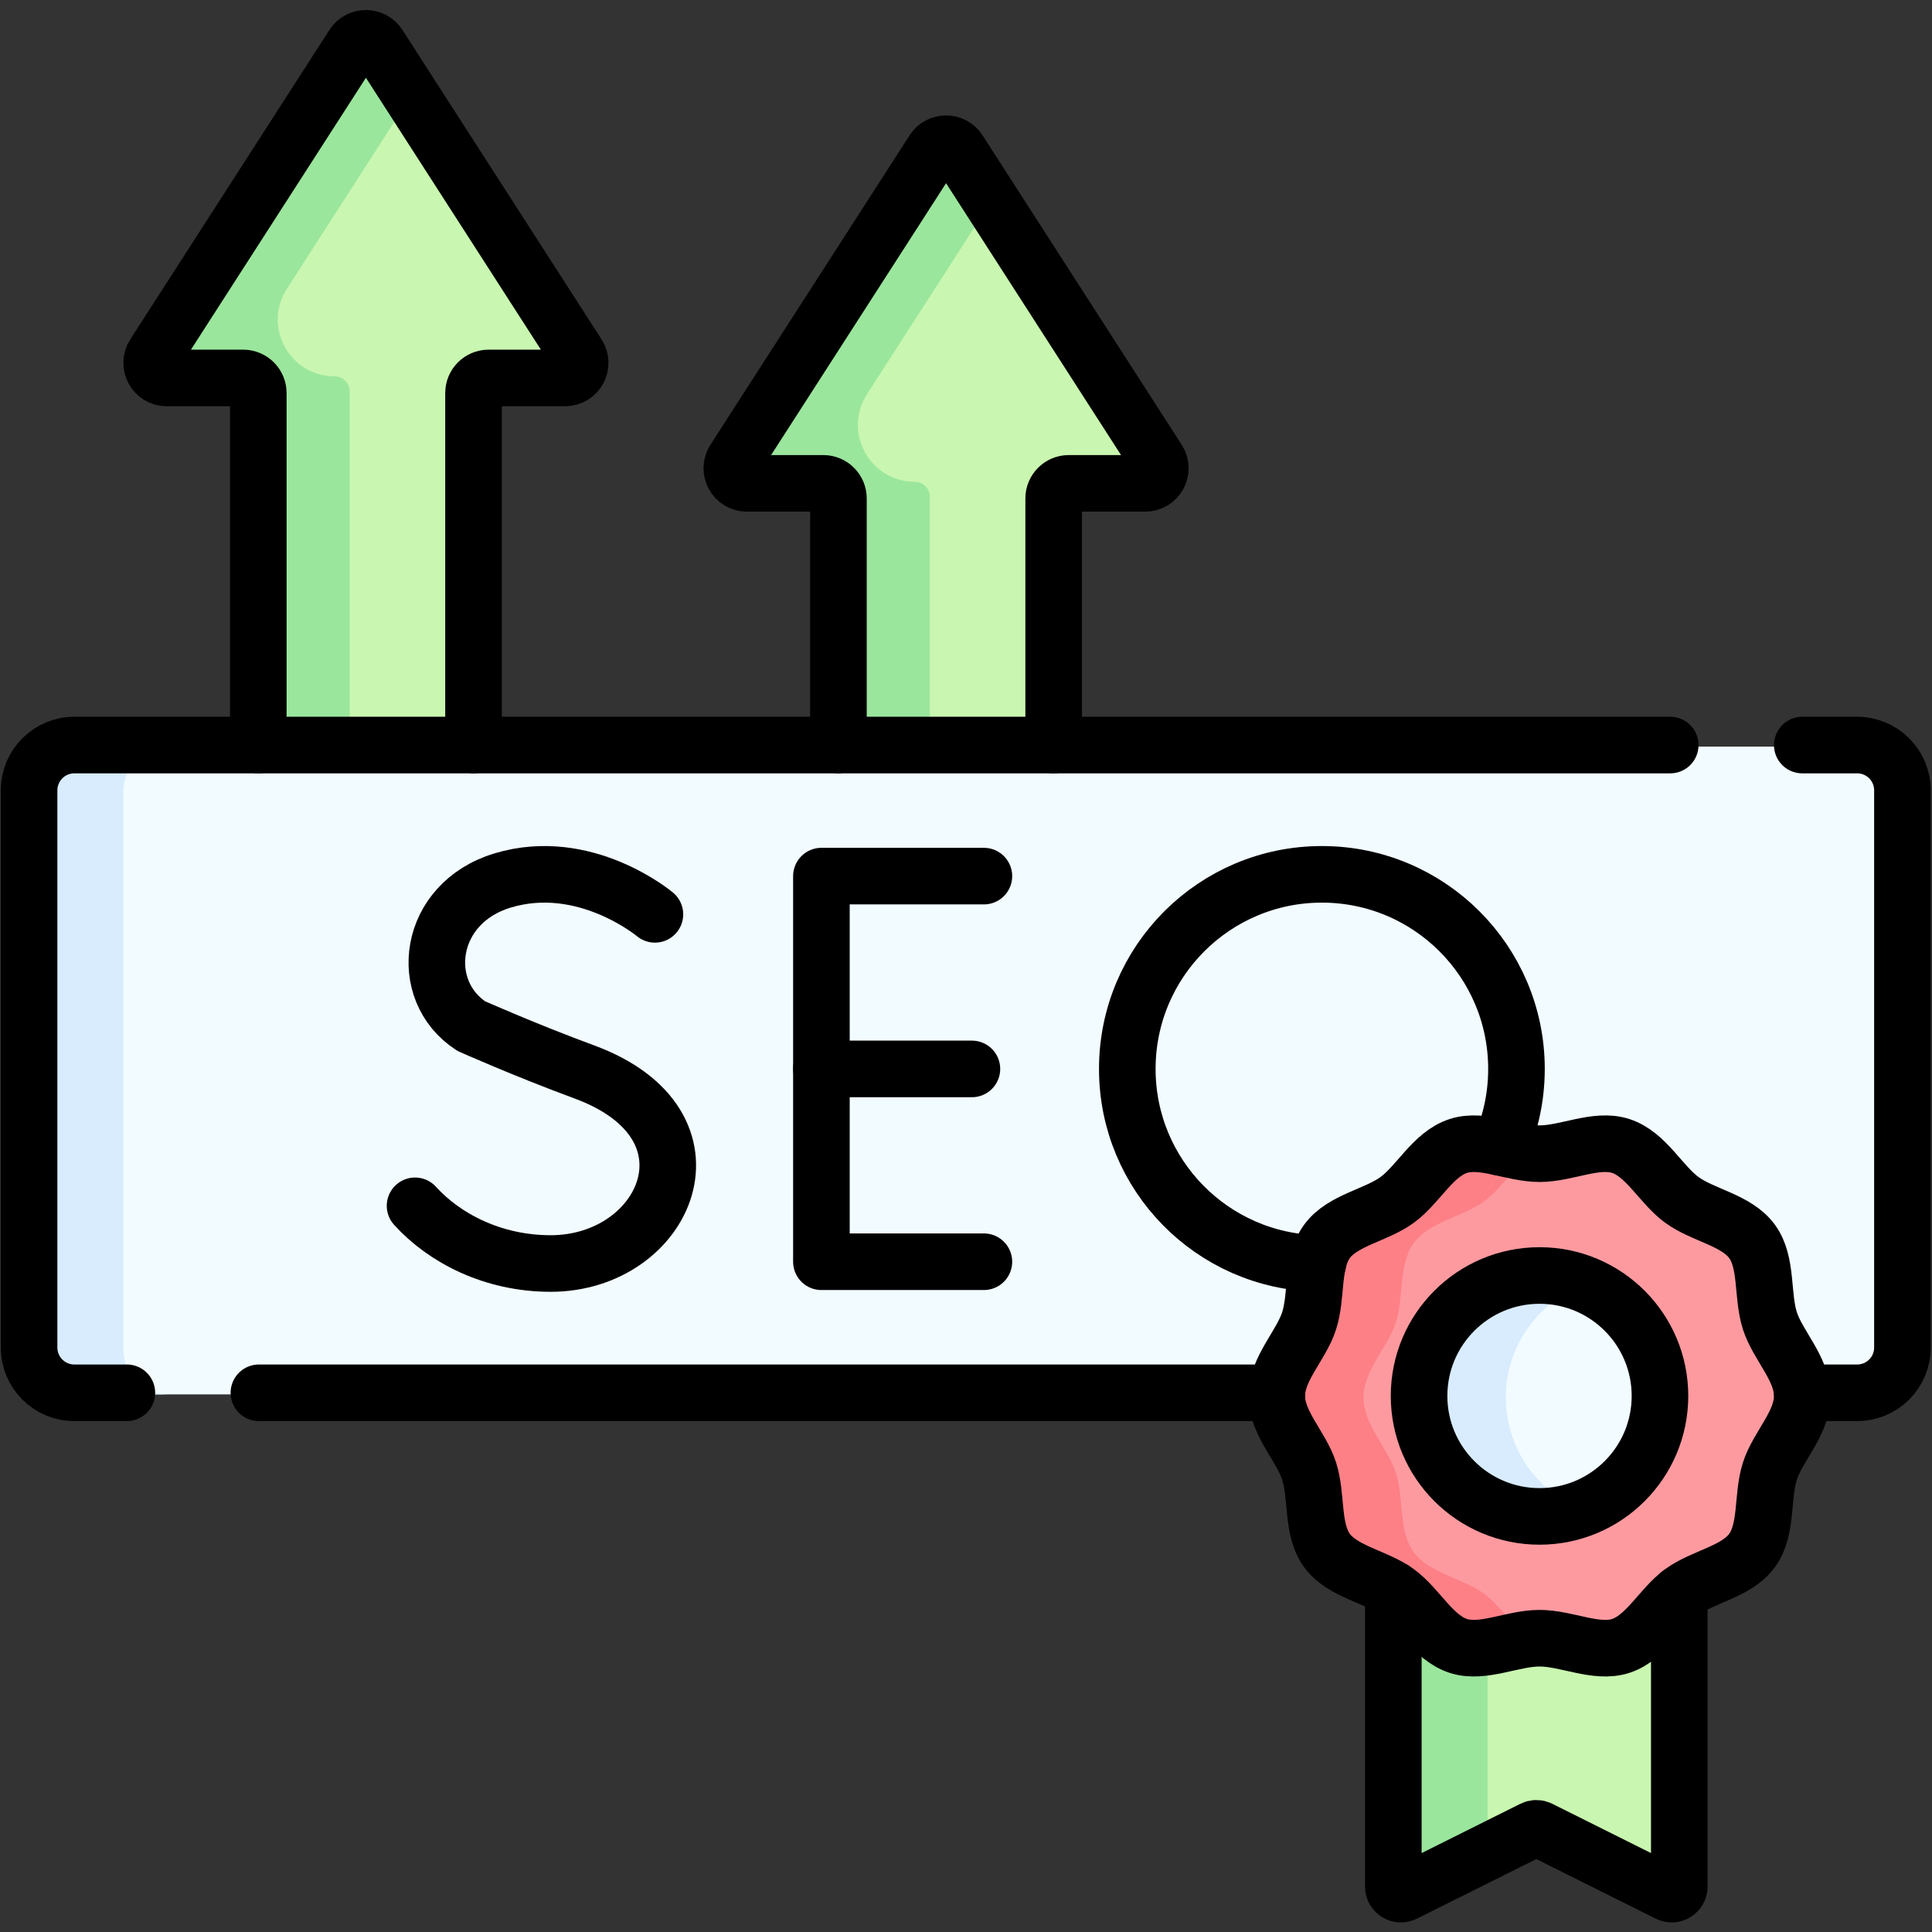
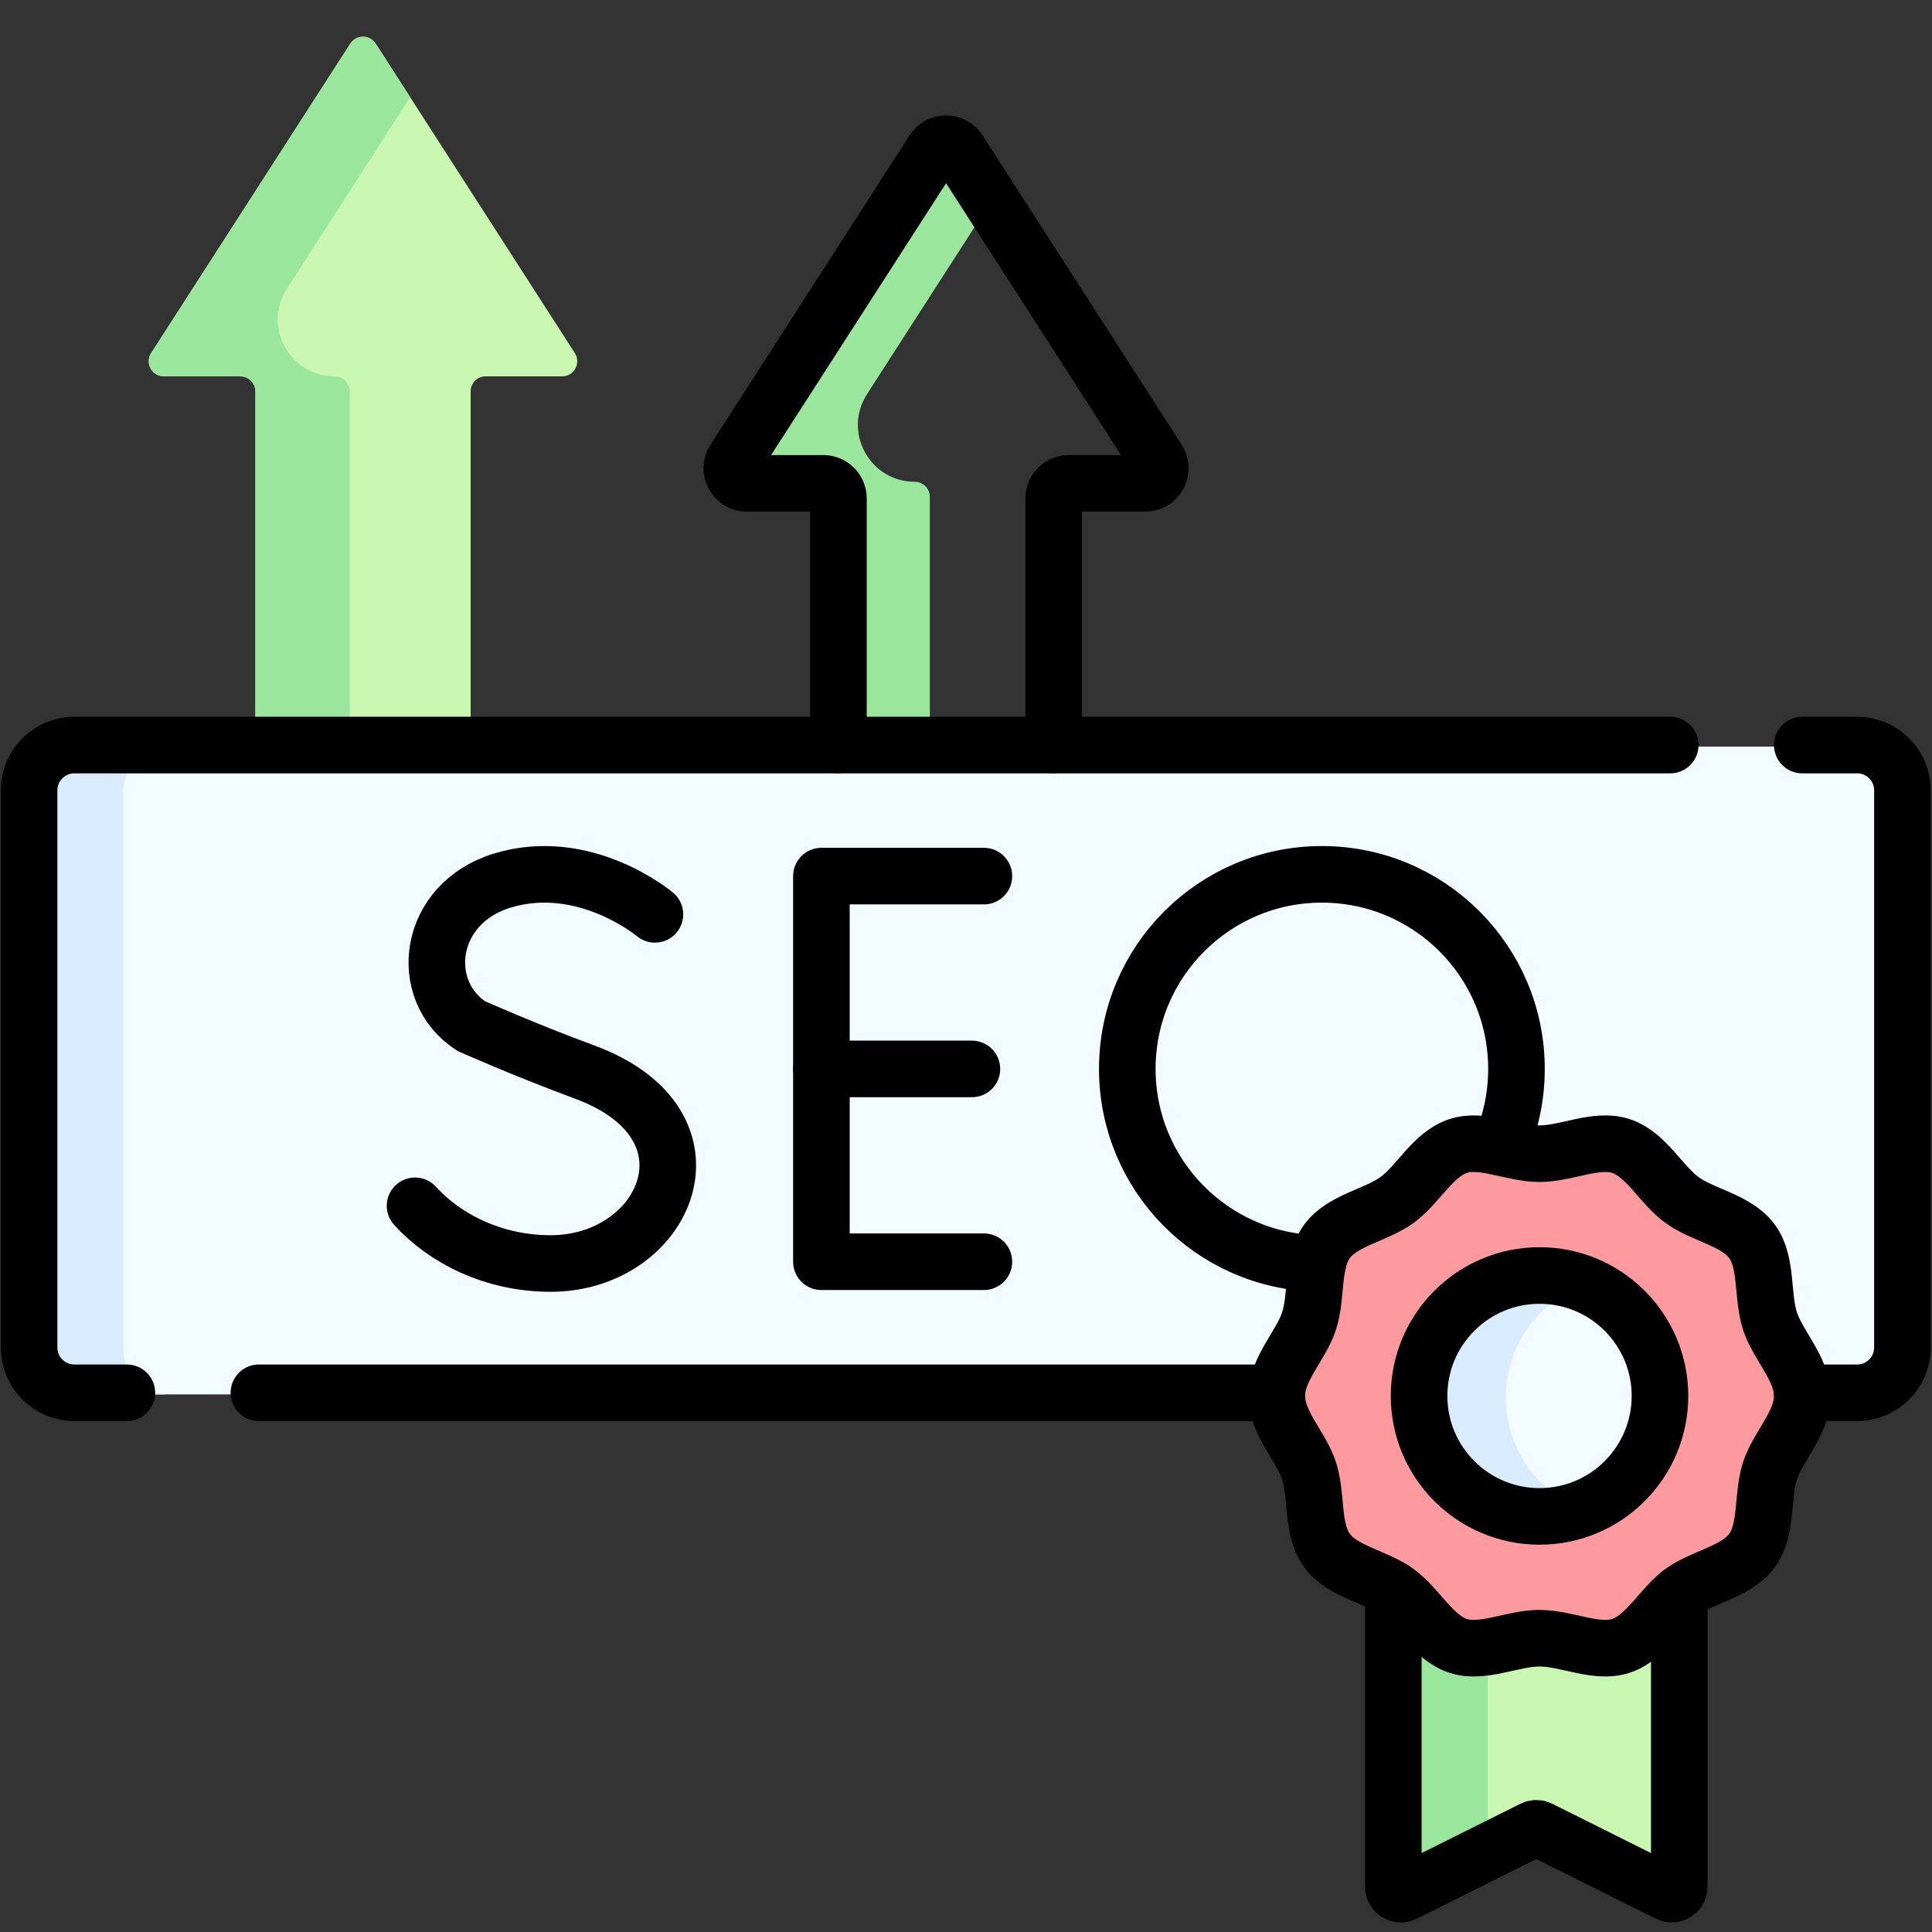
<svg xmlns="http://www.w3.org/2000/svg" version="1.1" id="svg2751" xml:space="preserve" width="682.667" height="682.667" viewBox="0 0 682.667 682.667">
  <rect x="0" y="0" width="682.667" height="682.667" fill="#333333" stroke="none" />
  <defs id="defs2755">
    <clipPath clipPathUnits="userSpaceOnUse" id="clipPath2765">
      <path d="M 0,512 H 512 V 0 H 0 Z" id="path2763" />
    </clipPath>
  </defs>
  <g id="g2757" transform="matrix(1.333,0,0,-1.333,0,682.667)">
    <g id="g2759">
      <g id="g2761" clip-path="url(#clipPath2765)">
        <g id="g2767" transform="translate(67.699,408.364)">
          <path d="m 0,0 v -143.815 c 0,-2.209 1.791,-4 4,-4 h 49.05 c 2.209,0 4,1.791 4,4 V 0 c 0,2.209 1.791,4 4,4 h 20.268 c 3.165,0 5.077,3.503 3.364,6.165 L 31.889,92.197 c -1.576,2.447 -5.153,2.447 -6.728,0 L -27.633,10.165 C -29.346,7.503 -27.435,4 -24.269,4 H -4 C -1.791,4 0,2.209 0,0" style="fill:#c9f6b0;fill-opacity:1;fill-rule:nonzero;stroke:none" id="path2769" />
        </g>
        <g id="g2771" transform="translate(96.698,260.553)">
          <path d="m 0,0 h -25 c -2.21,0 -4,1.79 -4,4 v 143.81 c 0,2.21 -1.79,4 -4,4 h -20.271 c -3.16,0 -5.07,3.5 -3.359,6.17 l 52.789,82.03 c 1.58,2.44 5.151,2.44 6.731,0 l 9.139,-14.2 -32.689,-50.79 C -27.11,165 -19.92,151.81 -8,151.81 c 1.1,0 2.1,-0.45 2.83,-1.17 0.72,-0.73 1.17,-1.73 1.17,-2.83 V 4 C -4,1.79 -2.21,0 0,0" style="fill:#9be69d;fill-opacity:1;fill-rule:nonzero;stroke:none" id="path2773" />
        </g>
        <g id="g2775" transform="translate(221.481,380.422)">
-           <path d="m 0,0 v -143.815 c 0,-2.209 1.791,-4 4,-4 h 49.05 c 2.209,0 4,1.791 4,4 V 0 c 0,2.209 1.791,4 4,4 h 20.268 c 3.166,0 5.078,3.503 3.365,6.165 L 31.889,92.196 c -1.576,2.448 -5.153,2.448 -6.728,0 L -27.632,10.165 C -29.345,7.503 -27.434,4 -24.269,4 H -4 C -1.791,4 0,2.209 0,0" style="fill:#c9f6b0;fill-opacity:1;fill-rule:nonzero;stroke:none" id="path2777" />
-         </g>
+           </g>
        <g id="g2779" transform="translate(250.477,232.603)">
          <path d="m 0,0 h -25 c -2.21,0 -4,1.79 -4,4 v 143.82 c 0,2.21 -1.79,4 -4,4 h -20.26 c -3.17,0 -5.08,3.5 -3.37,6.16 l 52.79,82.03 c 1.58,2.45 5.16,2.45 6.731,0 l 9.139,-14.19 -32.689,-50.79 c -6.45,-10.02 0.75,-23.21 12.659,-23.21 1.101,0 2.101,-0.45 2.83,-1.17 0.721,-0.73 1.17,-1.73 1.17,-2.83 L -4,4 C -4,1.79 -2.21,0 0,0" style="fill:#9be69d;fill-opacity:1;fill-rule:nonzero;stroke:none" id="path2781" />
        </g>
        <g id="g2783" transform="translate(442.251,9.817)">
          <path d="m 0,0 -34.116,17.034 c -0.563,0.281 -1.224,0.281 -1.786,0 L -70.019,0 c -1.33,-0.664 -2.893,0.303 -2.893,1.789 V 89.088 H 2.894 V 1.789 C 2.894,0.303 1.33,-0.664 0,0" style="fill:#c9f6b0;fill-opacity:1;fill-rule:nonzero;stroke:none" id="path2785" />
        </g>
        <g id="g2787" transform="translate(369.337,98.901)">
          <path d="M 0,0 H 25 V -78.05 L 2.9,-89.08 C 1.57,-89.75 0,-88.78 0,-87.29 Z" style="fill:#9be69d;fill-opacity:1;fill-rule:nonzero;stroke:none" id="path2789" />
        </g>
        <g id="g2791" transform="translate(492.532,142.503)">
          <path d="m 0,0 h -473.064 c -6.496,0 -11.762,5.266 -11.762,11.761 v 148.186 c 0,6.495 5.266,11.761 11.762,11.761 H 0 c 6.495,0 11.762,-5.266 11.762,-11.761 V 11.761 C 11.762,5.266 6.495,0 0,0" style="fill:#f2fbff;fill-opacity:1;fill-rule:nonzero;stroke:none" id="path2793" />
        </g>
        <g id="g2795" transform="translate(44.467,142.501)">
          <path d="m 0,0 h -25 c -6.49,0 -11.76,5.27 -11.76,11.76 v 148.19 c 0,6.49 5.27,11.76 11.76,11.76 H 0 c -6.49,0 -11.76,-5.27 -11.76,-11.76 V 11.76 C -11.76,5.27 -6.49,0 0,0" style="fill:#d8ecfe;fill-opacity:1;fill-rule:nonzero;stroke:none" id="path2797" />
        </g>
        <g id="g2799" transform="translate(477.743,141.671)">
          <path d="m 0,0 c 0,-7.221 -6.446,-13.335 -8.562,-19.851 -2.192,-6.753 -0.647,-15.474 -4.737,-21.094 -4.132,-5.677 -12.931,-6.883 -18.608,-11.014 -5.62,-4.091 -9.464,-12.11 -16.217,-14.303 -6.516,-2.115 -14.309,2.044 -21.529,2.044 -7.221,0 -15.014,-4.159 -21.53,-2.044 -6.753,2.193 -10.596,10.213 -16.216,14.303 -5.678,4.132 -14.477,5.337 -18.609,11.014 -4.09,5.621 -2.545,14.341 -4.737,21.094 -2.115,6.516 -8.562,12.63 -8.562,19.851 0,7.221 6.447,13.335 8.562,19.851 2.193,6.753 0.647,15.474 4.738,21.094 4.132,5.677 12.931,6.883 18.608,11.014 5.621,4.091 9.463,12.11 16.216,14.303 6.516,2.115 14.309,-2.044 21.53,-2.044 7.22,0 15.014,4.159 21.53,2.044 6.752,-2.193 10.596,-10.213 16.217,-14.303 5.677,-4.132 14.475,-5.337 18.607,-11.014 4.091,-5.621 2.545,-14.341 4.737,-21.094 C -6.446,13.335 0,7.221 0,0" style="fill:#fd9aa0;fill-opacity:1;fill-rule:nonzero;stroke:none" id="path2801" />
        </g>
        <g id="g2803" transform="translate(369.997,161.521)">
-           <path d="m 0,0 c -2.11,-6.51 -8.56,-12.63 -8.56,-19.85 0,-7.22 6.45,-13.34 8.56,-19.85 2.19,-6.75 0.65,-15.47 4.74,-21.1 4.13,-5.67 12.93,-6.88 18.61,-11.01 4.51,-3.28 7.87,-9.09 12.51,-12.38 -6.57,-0.67 -13.45,-3.82 -19.3,-1.92 -6.75,2.19 -10.59,10.21 -16.21,14.3 -5.68,4.13 -14.48,5.34 -18.61,11.01 -4.09,5.63 -2.55,14.35 -4.74,21.1 -2.11,6.51 -8.56,12.63 -8.56,19.85 0,7.22 6.45,13.34 8.56,19.85 2.19,6.75 0.65,15.47 4.74,21.09 4.13,5.68 12.93,6.89 18.61,11.02 5.62,4.09 9.46,12.11 16.21,14.3 5.85,1.9 12.73,-1.25 19.3,-1.92 -4.64,-3.29 -8,-9.1 -12.51,-12.38 C 17.67,27.98 8.87,26.77 4.74,21.09 0.65,15.47 2.19,6.75 0,0" style="fill:#fd8087;fill-opacity:1;fill-rule:nonzero;stroke:none" id="path2805" />
-         </g>
+           </g>
        <g id="g2807" transform="translate(440.019,141.671)">
          <path d="m 0,0 c 0,-17.634 -14.296,-31.929 -31.93,-31.929 -17.633,0 -31.928,14.295 -31.928,31.929 0,17.634 14.295,31.929 31.928,31.929 C -14.296,31.929 0,17.634 0,0" style="fill:#f2fbff;fill-opacity:1;fill-rule:nonzero;stroke:none" id="path2809" />
        </g>
        <g id="g2811" transform="translate(419.587,111.871)">
          <path d="m 0,0 c -3.57,-1.38 -7.439,-2.13 -11.5,-2.13 -17.63,0 -31.93,14.3 -31.93,31.93 0,17.63 14.3,31.93 31.93,31.93 4.061,0 7.93,-0.75 11.5,-2.13 C -11.95,54.98 -20.43,43.38 -20.43,29.8 -20.43,16.22 -11.95,4.62 0,0" style="fill:#d8ecfe;fill-opacity:1;fill-rule:nonzero;stroke:none" id="path2813" />
        </g>
        <g id="g2815" transform="translate(338.47,142.931)">
          <path d="M 0,0 H -269.84" style="fill:none;stroke:#000000;stroke-width:15;stroke-linecap:round;stroke-linejoin:round;stroke-miterlimit:10;stroke-dasharray:none;stroke-opacity:1" id="path2817" />
        </g>
        <g id="g2819" transform="translate(477.74,314.631)">
          <path d="m 0,0 h 14.55 c 6.63,0 12,-5.37 12,-12 v -147.7 c 0,-6.63 -5.37,-12 -12,-12 H -0.03" style="fill:none;stroke:#000000;stroke-width:15;stroke-linecap:round;stroke-linejoin:round;stroke-miterlimit:10;stroke-dasharray:none;stroke-opacity:1" id="path2821" />
        </g>
        <g id="g2823" transform="translate(33.63,142.931)">
          <path d="m 0,0 h -13.92 c -6.63,0 -12,5.37 -12,12 v 147.7 c 0,6.63 5.37,12 12,12 h 423.03" style="fill:none;stroke:#000000;stroke-width:15;stroke-linecap:round;stroke-linejoin:round;stroke-miterlimit:10;stroke-dasharray:none;stroke-opacity:1" id="path2825" />
        </g>
        <g id="g2827" transform="translate(260.808,279.892)">
          <path d="M 0,0 H -43.071 V -102.22 H 0" style="fill:none;stroke:#000000;stroke-width:15;stroke-linecap:round;stroke-linejoin:round;stroke-miterlimit:10;stroke-dasharray:none;stroke-opacity:1" id="path2829" />
        </g>
        <g id="g2831" transform="translate(257.632,228.782)">
          <path d="M 0,0 H -39.896" style="fill:none;stroke:#000000;stroke-width:15;stroke-linecap:round;stroke-linejoin:round;stroke-miterlimit:10;stroke-dasharray:none;stroke-opacity:1" id="path2833" />
        </g>
        <g id="g2835" transform="translate(173.603,269.758)">
          <path d="m 0,0 c 0,0 -18.512,15.561 -40.341,8.984 -20.044,-6.037 -22.847,-29.15 -8.347,-38.604 0,0 14.23,-6.348 30.012,-12.169 37.991,-14.013 21.626,-50.768 -8.958,-50.768 -15.315,0 -28.169,6.707 -35.949,15.292" style="fill:none;stroke:#000000;stroke-width:15;stroke-linecap:round;stroke-linejoin:round;stroke-miterlimit:10;stroke-dasharray:none;stroke-opacity:1" id="path2837" />
        </g>
        <g id="g2839" transform="translate(397.62,208.011)">
          <path d="m 0,0 c 2.81,6.36 4.36,13.38 4.36,20.77 0,28.49 -23.09,51.58 -51.58,51.58 -28.49,0 -51.58,-23.09 -51.58,-51.58 0,-28.13 22.51,-50.99 50.5,-51.56" style="fill:none;stroke:#000000;stroke-width:15;stroke-linecap:round;stroke-linejoin:round;stroke-miterlimit:10;stroke-dasharray:none;stroke-opacity:1" id="path2841" />
        </g>
        <g id="g2843" transform="translate(440.019,142.095)">
          <path d="m 0,0 c 0,-17.634 -14.296,-31.929 -31.93,-31.929 -17.633,0 -31.928,14.295 -31.928,31.929 0,17.634 14.295,31.929 31.928,31.929 C -14.296,31.929 0,17.634 0,0 Z" style="fill:none;stroke:#000000;stroke-width:15;stroke-linecap:round;stroke-linejoin:round;stroke-miterlimit:10;stroke-dasharray:none;stroke-opacity:1" id="path2845" />
        </g>
        <g id="g2847" transform="translate(477.743,142.095)">
          <path d="m 0,0 c 0,-7.221 -6.446,-13.335 -8.562,-19.851 -2.192,-6.753 -0.647,-15.474 -4.737,-21.094 -4.132,-5.677 -12.931,-6.883 -18.608,-11.014 -5.62,-4.091 -9.464,-12.11 -16.217,-14.303 -6.516,-2.115 -14.309,2.044 -21.529,2.044 -7.221,0 -15.014,-4.159 -21.53,-2.044 -6.753,2.193 -10.596,10.212 -16.216,14.303 -5.678,4.132 -14.477,5.337 -18.609,11.014 -4.09,5.621 -2.545,14.341 -4.737,21.094 -2.115,6.516 -8.562,12.63 -8.562,19.851 0,7.221 6.447,13.335 8.562,19.851 2.193,6.753 0.647,15.473 4.738,21.094 4.132,5.677 12.931,6.883 18.608,11.014 5.621,4.091 9.463,12.11 16.216,14.303 6.516,2.115 14.309,-2.044 21.53,-2.044 7.22,0 15.014,4.159 21.53,2.044 6.752,-2.193 10.596,-10.213 16.217,-14.303 5.677,-4.132 14.475,-5.337 18.607,-11.014 4.091,-5.621 2.545,-14.341 4.737,-21.094 C -6.446,13.335 0,7.221 0,0 Z" style="fill:none;stroke:#000000;stroke-width:15;stroke-linecap:round;stroke-linejoin:round;stroke-miterlimit:10;stroke-dasharray:none;stroke-opacity:1" id="path2849" />
        </g>
        <g id="g2851" transform="translate(445.14,89.591)">
          <path d="m 0,0 v -77.56 c 0,-1.49 -1.56,-2.45 -2.89,-1.79 L -37,-62.32 c -0.569,0.29 -1.229,0.29 -1.79,0 l -34.119,-17.03 c -1.33,-0.66 -2.891,0.3 -2.891,1.79 V 1.22" style="fill:none;stroke:#000000;stroke-width:15;stroke-linecap:round;stroke-linejoin:round;stroke-miterlimit:10;stroke-dasharray:none;stroke-opacity:1" id="path2853" />
        </g>
        <g id="g2855" transform="translate(125.519,314.631)">
-           <path d="m 0,0 v 93.31 c 0,2.21 1.79,4 4,4 h 20.271 c 3.169,0 5.08,3.5 3.36,6.17 l -52.79,82.03 c -1.57,2.44 -5.151,2.44 -6.731,0 l -52.79,-82.03 c -1.71,-2.67 0.201,-6.17 3.361,-6.17 h 20.269 c 2.21,0 4,-1.79 4,-4 V 0" style="fill:none;stroke:#000000;stroke-width:15;stroke-linecap:round;stroke-linejoin:round;stroke-miterlimit:10;stroke-dasharray:none;stroke-opacity:1" id="path2857" />
-         </g>
+           </g>
        <g id="g2859" transform="translate(279.3,314.631)">
          <path d="m 0,0 v 65.37 c 0,2.21 1.8,4 4,4 h 20.271 c 3.169,0 5.08,3.5 3.37,6.16 l -52.801,82.04 c -1.569,2.44 -5.15,2.44 -6.72,0 l -52.8,-82.04 c -1.71,-2.66 0.201,-6.16 3.37,-6.16 h 20.26 c 2.21,0 4,-1.79 4,-4 V 0" style="fill:none;stroke:#000000;stroke-width:15;stroke-linecap:round;stroke-linejoin:round;stroke-miterlimit:10;stroke-dasharray:none;stroke-opacity:1" id="path2861" />
        </g>
      </g>
    </g>
  </g>
</svg>